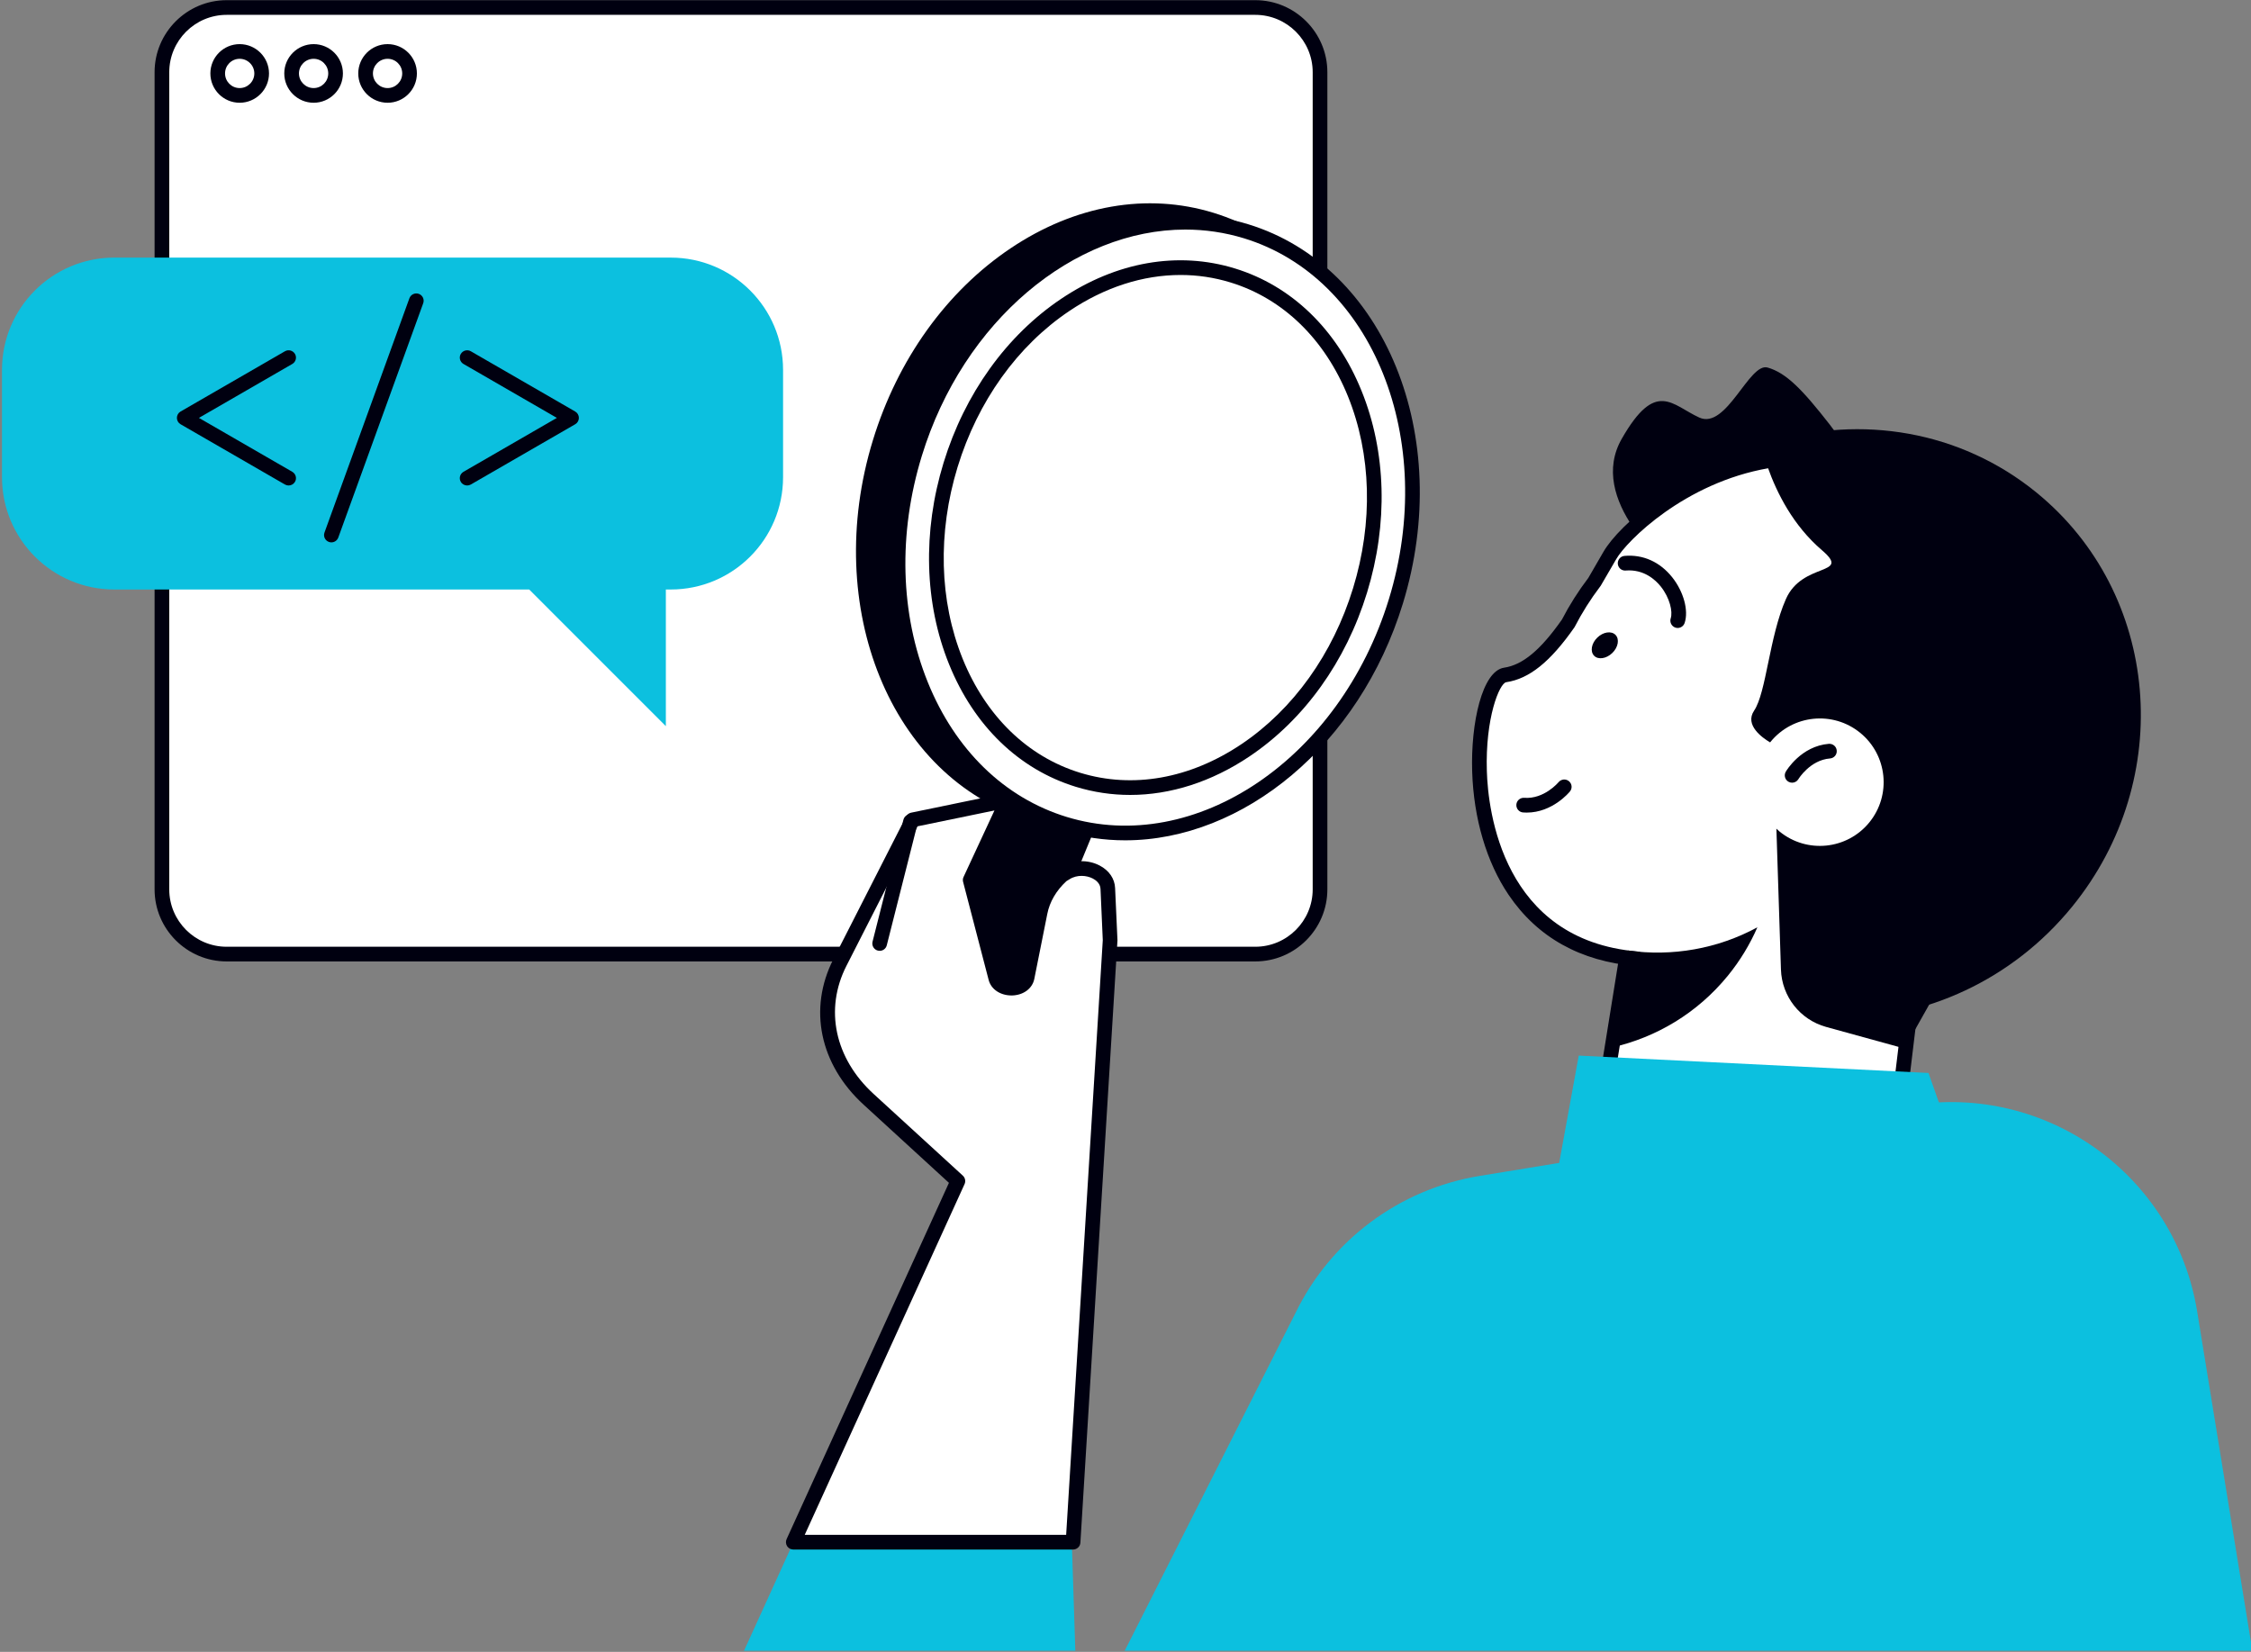
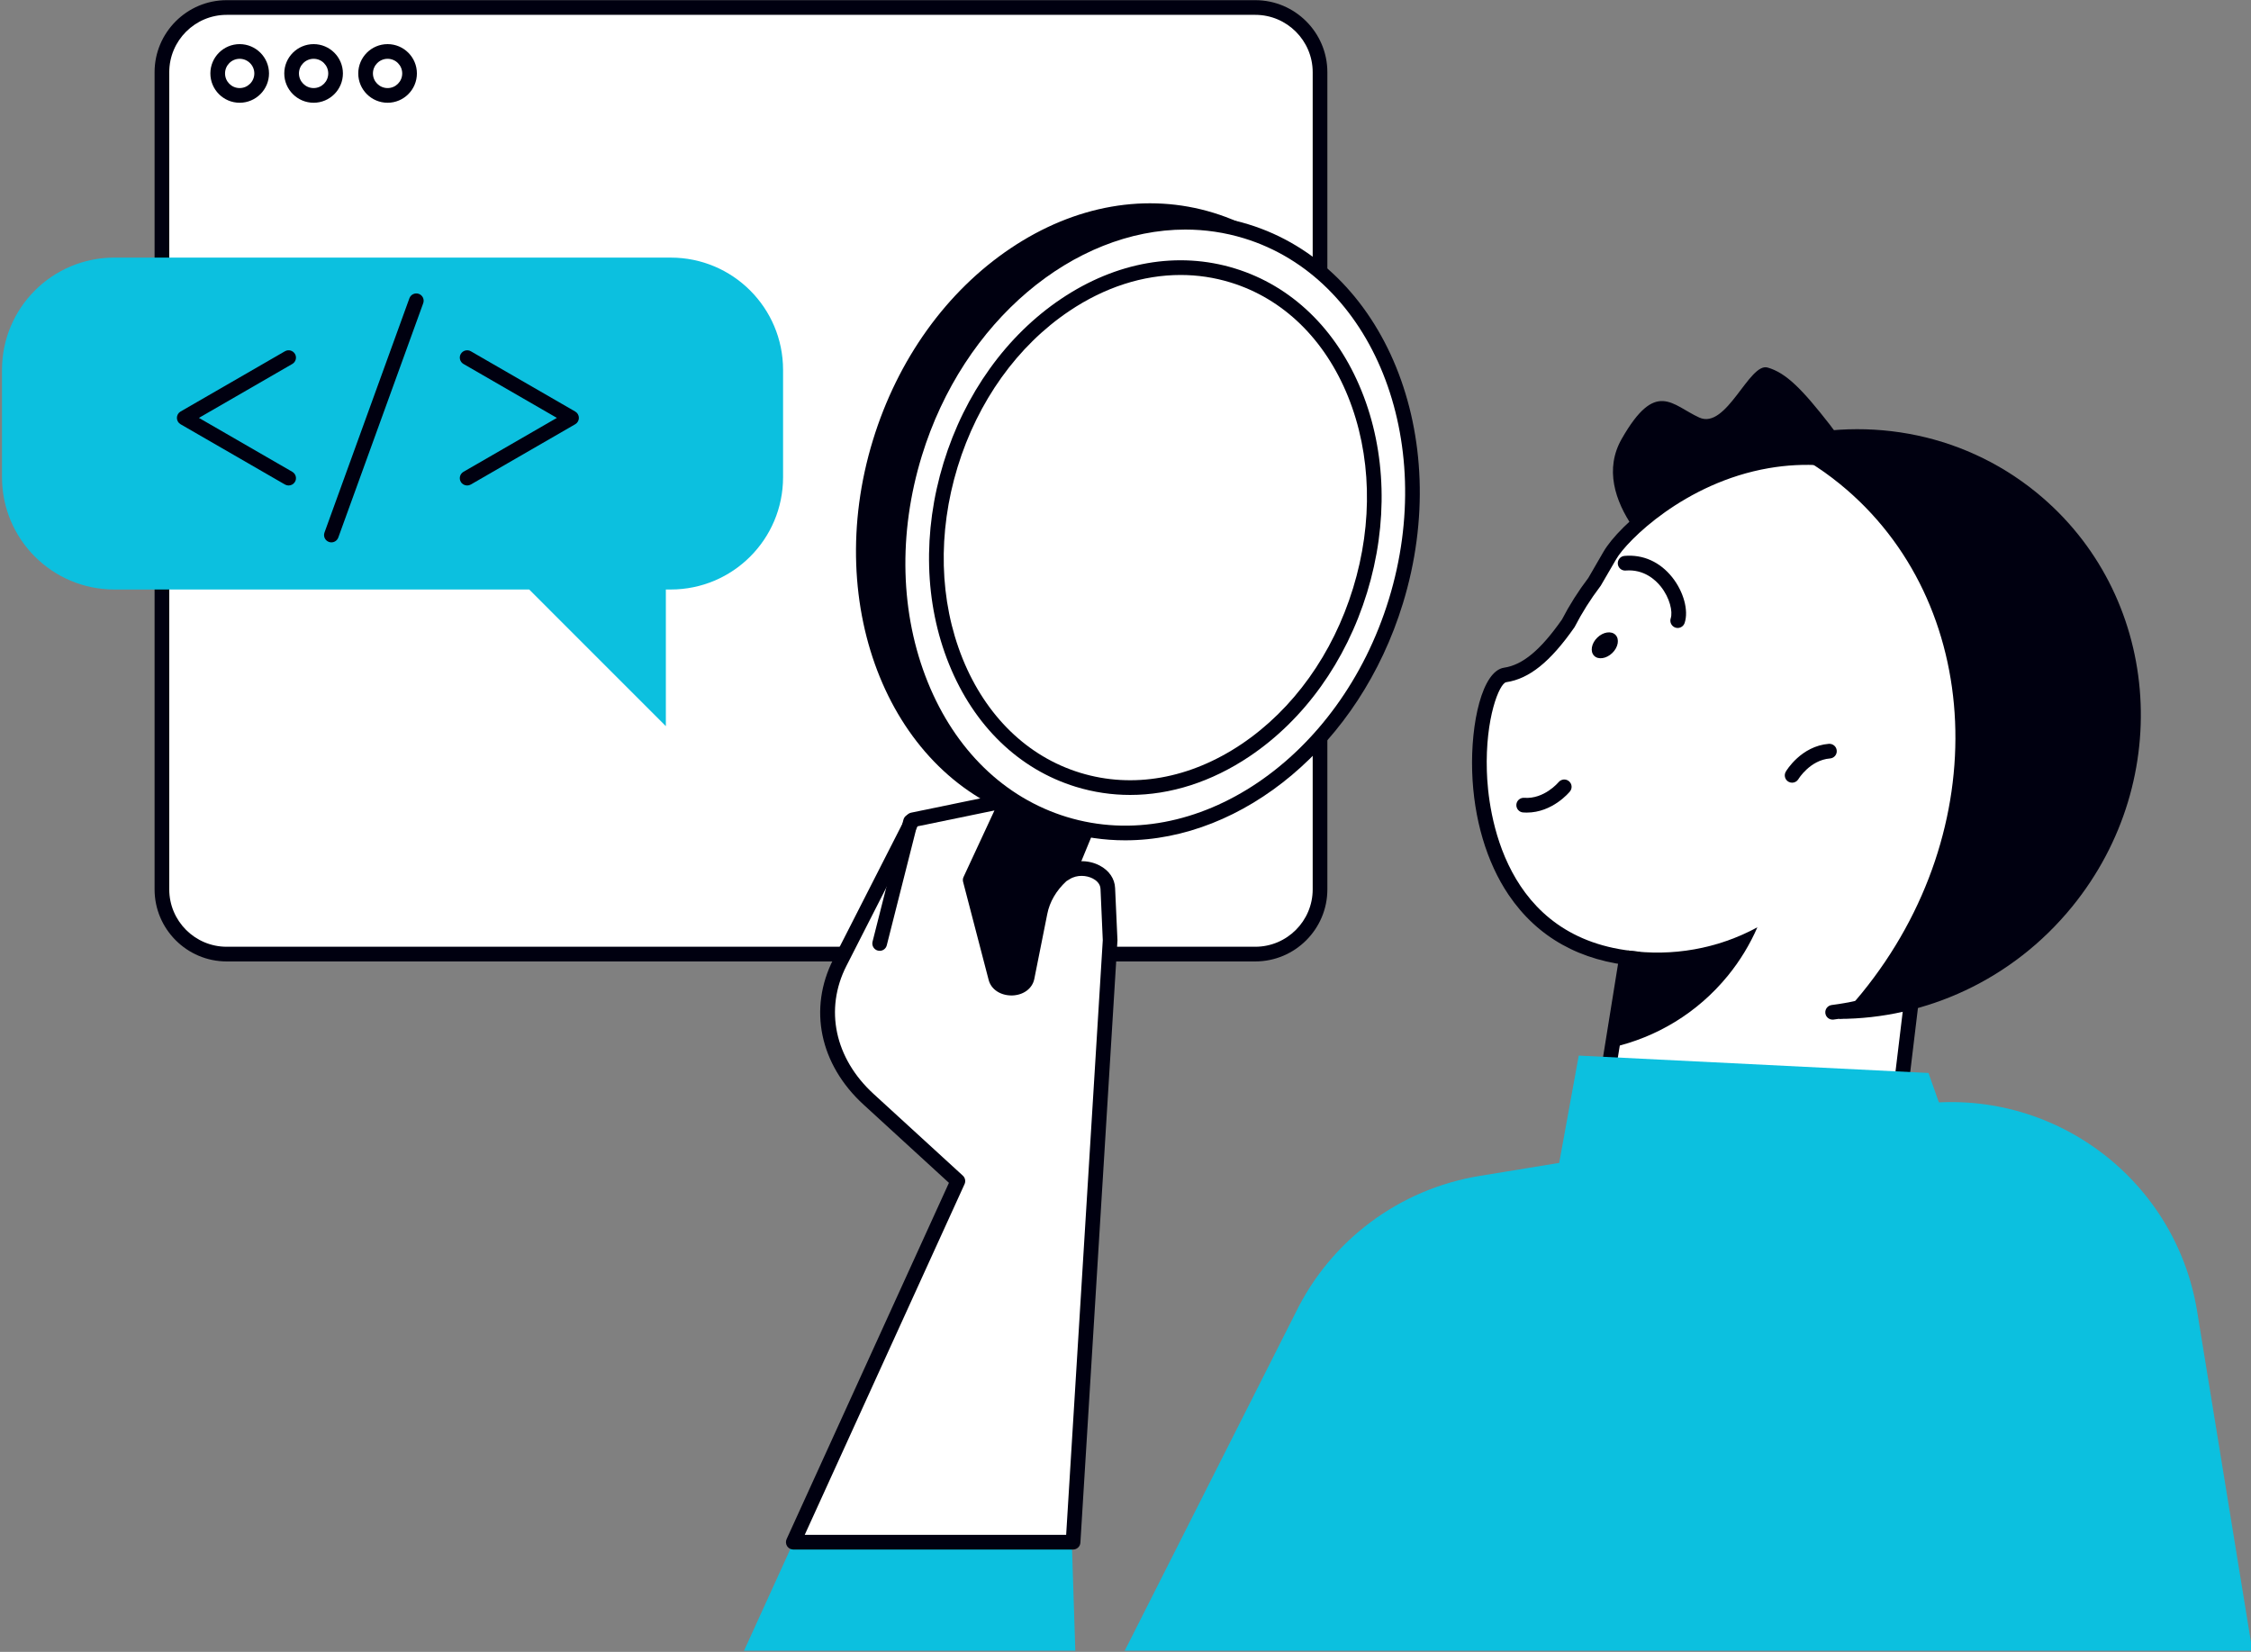
<svg xmlns="http://www.w3.org/2000/svg" width="100%" height="100%" viewBox="0 0 1278 938" version="1.1" xml:space="preserve" style="fill-rule:evenodd;clip-rule:evenodd;stroke-linejoin:round;stroke-miterlimit:2;">
  <rect x="0" y="0" width="1278" height="938" fill="#808080" stroke="none" />
  <g transform="matrix(4.167,0,0,4.167,-13949.9,-1235.18)">
    <path d="M3518.74,426.431L3378.59,426.431C3373.72,426.431 3369.77,422.483 3369.77,417.614L3369.77,306.261C3369.77,301.391 3373.72,297.444 3378.59,297.444L3518.74,297.444C3523.61,297.444 3527.56,301.391 3527.56,306.261L3527.56,417.614C3527.56,422.483 3523.61,426.431 3518.74,426.431Z" style="fill:white;fill-rule:nonzero;" />
  </g>
  <g transform="matrix(4.167,0,0,4.167,-13949.9,-1235.18)">
    <path d="M3378.59,298.443C3374.28,298.443 3370.77,301.95 3370.77,306.261L3370.77,417.614C3370.77,421.925 3374.28,425.431 3378.59,425.431L3518.74,425.431C3523.05,425.431 3526.56,421.925 3526.56,417.614L3526.56,306.261C3526.56,301.95 3523.05,298.443 3518.74,298.443L3378.59,298.443ZM3518.74,427.431L3378.59,427.431C3373.18,427.431 3368.77,423.027 3368.77,417.614L3368.77,306.261C3368.77,300.847 3373.18,296.443 3378.59,296.443L3518.74,296.443C3524.15,296.443 3528.56,300.847 3528.56,306.261L3528.56,417.614C3528.56,423.027 3524.15,427.431 3518.74,427.431Z" style="fill:rgb(0,0,16);fill-rule:nonzero;" />
  </g>
  <g transform="matrix(4.167,0,0,4.167,-13949.9,-1235.18)">
    <path d="M3380.36,304.432C3379.26,304.432 3378.37,305.327 3378.37,306.427C3378.37,307.526 3379.26,308.421 3380.36,308.421C3381.46,308.421 3382.36,307.526 3382.36,306.427C3382.36,305.327 3381.46,304.432 3380.36,304.432ZM3380.36,310.421C3378.16,310.421 3376.37,308.629 3376.37,306.427C3376.37,304.224 3378.16,302.432 3380.36,302.432C3382.56,302.432 3384.36,304.224 3384.36,306.427C3384.36,308.629 3382.56,310.421 3380.36,310.421Z" style="fill:rgb(0,0,16);fill-rule:nonzero;" />
  </g>
  <g transform="matrix(4.167,0,0,4.167,-13949.9,-1235.18)">
    <path d="M3390.44,304.432C3389.34,304.432 3388.44,305.327 3388.44,306.427C3388.44,307.526 3389.34,308.421 3390.44,308.421C3391.54,308.421 3392.43,307.526 3392.43,306.427C3392.43,305.327 3391.54,304.432 3390.44,304.432ZM3390.44,310.421C3388.24,310.421 3386.44,308.629 3386.44,306.427C3386.44,304.224 3388.24,302.432 3390.44,302.432C3392.64,302.432 3394.43,304.224 3394.43,306.427C3394.43,308.629 3392.64,310.421 3390.44,310.421Z" style="fill:rgb(0,0,16);fill-rule:nonzero;" />
  </g>
  <g transform="matrix(4.167,0,0,4.167,-13949.9,-1235.18)">
    <path d="M3400.52,304.432C3399.42,304.432 3398.52,305.327 3398.52,306.427C3398.52,307.526 3399.42,308.421 3400.52,308.421C3401.62,308.421 3402.51,307.526 3402.51,306.427C3402.51,305.327 3401.62,304.432 3400.52,304.432ZM3400.52,310.421C3398.31,310.421 3396.52,308.629 3396.52,306.427C3396.52,304.224 3398.31,302.432 3400.52,302.432C3402.72,302.432 3404.51,304.224 3404.51,306.427C3404.51,308.629 3402.72,310.421 3400.52,310.421Z" style="fill:rgb(0,0,16);fill-rule:nonzero;" />
  </g>
  <g transform="matrix(4.167,0,0,4.167,-13949.9,-1235.18)">
    <path d="M3494.22,521.364L3493.75,506.838L3455.63,506.981L3449.08,521.364L3494.22,521.364Z" style="fill:rgb(12,192,223);fill-rule:nonzero;" />
  </g>
  <g transform="matrix(4.167,0,0,4.167,-13949.9,-1235.18)">
    <path d="M3482.76,443.593L3468.18,437.588L3483.34,400.771L3497.92,406.776L3482.76,443.593Z" style="fill:rgb(0,0,16);fill-rule:nonzero;" />
  </g>
  <g transform="matrix(4.167,0,0,4.167,-13949.9,-1235.18)">
    <path d="M3533.15,376.796C3526.31,399.096 3506.09,412.674 3487.99,407.125C3469.89,401.575 3460.76,378.999 3467.6,356.7C3474.43,334.4 3494.65,320.822 3512.75,326.371C3530.85,331.921 3539.98,354.497 3533.15,376.796Z" style="fill:rgb(0,0,16);fill-rule:nonzero;" />
  </g>
  <g transform="matrix(4.167,0,0,4.167,-13949.9,-1235.18)">
    <path d="M3533.15,376.797L3533.16,376.797L3533.15,376.797ZM3504.41,326.125C3498.37,326.125 3492.21,328.09 3486.51,331.923C3478.17,337.523 3471.79,346.427 3468.55,356.993C3461.89,378.729 3470.74,400.79 3488.29,406.169C3496.75,408.761 3505.96,407.132 3514.24,401.574C3522.57,395.973 3528.95,387.07 3532.19,376.504C3535.43,365.937 3535.14,354.99 3531.37,345.678C3527.64,336.438 3520.92,329.922 3512.46,327.328C3509.83,326.523 3507.13,326.125 3504.41,326.125ZM3496.34,409.374C3493.42,409.374 3490.52,408.946 3487.7,408.081C3469.1,402.379 3459.65,379.198 3466.64,356.407C3470.01,345.403 3476.67,336.118 3485.39,330.262C3494.17,324.362 3504,322.643 3513.04,325.416C3522.09,328.189 3529.26,335.119 3533.23,344.928C3537.17,354.664 3537.47,366.086 3534.1,377.09C3530.73,388.094 3524.07,397.379 3515.35,403.234C3509.31,407.293 3502.77,409.374 3496.34,409.374Z" style="fill:rgb(0,0,16);fill-rule:nonzero;" />
  </g>
  <g transform="matrix(4.167,0,0,4.167,-13949.9,-1235.18)">
    <path d="M3537.89,378.365C3531.06,400.664 3510.84,414.242 3492.74,408.693C3474.64,403.143 3465.51,380.567 3472.35,358.268C3479.18,335.969 3499.4,322.39 3517.5,327.939C3535.6,333.489 3544.73,356.065 3537.89,378.365Z" style="fill:white;fill-rule:nonzero;" />
  </g>
  <g transform="matrix(4.167,0,0,4.167,-13949.9,-1235.18)">
    <path d="M3509.21,327.702C3494.04,327.702 3478.97,340.088 3473.3,358.561C3470.06,369.128 3470.35,380.075 3474.12,389.386C3477.86,398.626 3484.57,405.143 3493.03,407.737C3510.58,413.115 3530.27,399.807 3536.94,378.071L3537.89,378.364L3536.94,378.071C3543.6,356.335 3534.75,334.274 3517.21,328.895C3514.57,328.088 3511.89,327.702 3509.21,327.702ZM3501.01,410.928C3498.14,410.928 3495.27,410.514 3492.45,409.649C3483.4,406.875 3476.23,399.945 3472.27,390.136C3468.33,380.4 3468.02,368.978 3471.39,357.975C3478.38,335.184 3499.2,321.279 3517.79,326.983C3536.39,332.685 3545.84,355.866 3538.85,378.657C3532.92,397.99 3517.04,410.928 3501.01,410.928Z" style="fill:rgb(0,0,16);fill-rule:nonzero;" />
  </g>
  <g transform="matrix(4.167,0,0,4.167,-13949.9,-1235.18)">
    <path d="M3533.01,376.868C3527.2,395.847 3509.99,407.404 3494.58,402.681C3479.18,397.958 3471.41,378.743 3477.23,359.764C3483.04,340.785 3500.25,329.228 3515.66,333.951C3531.06,338.675 3538.83,357.889 3533.01,376.868Z" style="fill:white;fill-rule:nonzero;" />
  </g>
  <g transform="matrix(4.167,0,0,4.167,-13949.9,-1235.18)">
    <path d="M3508.56,333.89C3503.44,333.89 3498.23,335.554 3493.4,338.8C3486.33,343.548 3480.93,351.097 3478.18,360.057C3475.44,369.017 3475.68,378.3 3478.87,386.193C3482.04,394.014 3487.72,399.53 3494.88,401.724C3502.04,403.92 3509.83,402.536 3516.84,397.833C3523.91,393.085 3529.31,385.535 3532.06,376.575C3534.81,367.615 3534.56,358.333 3531.37,350.439C3528.2,342.618 3522.52,337.102 3515.36,334.908C3513.14,334.227 3510.86,333.89 3508.56,333.89ZM3501.69,404.744C3499.19,404.744 3496.71,404.378 3494.29,403.636C3486.55,401.262 3480.41,395.334 3477.02,386.943C3473.65,378.626 3473.39,368.869 3476.27,359.471C3479.15,350.073 3484.84,342.142 3492.29,337.139C3499.8,332.092 3508.21,330.621 3515.95,332.996C3523.69,335.37 3529.83,341.299 3533.22,349.689C3536.59,358.007 3536.85,367.763 3533.97,377.161C3531.09,386.559 3525.4,394.49 3517.95,399.493C3512.78,402.965 3507.19,404.744 3501.69,404.744Z" style="fill:rgb(0,0,16);fill-rule:nonzero;" />
  </g>
  <g transform="matrix(4.167,0,0,4.167,-13949.9,-1235.18)">
    <path d="M3602.46,479.939L3564.6,456.162L3571.25,414.91L3609.55,421.083L3602.46,479.939Z" style="fill:white;fill-rule:nonzero;" />
  </g>
  <g transform="matrix(4.167,0,0,4.167,-13949.9,-1235.18)">
    <path d="M3565.7,455.668L3601.65,478.254L3608.44,421.917L3572.08,416.056L3565.7,455.668ZM3602.46,480.939C3602.27,480.939 3602.09,480.887 3601.92,480.786L3564.07,457.009C3563.73,456.795 3563.55,456.399 3563.62,456.003L3570.26,414.751C3570.31,414.489 3570.45,414.255 3570.67,414.099C3570.88,413.944 3571.15,413.877 3571.41,413.923L3609.71,420.095C3610.24,420.181 3610.61,420.67 3610.54,421.203L3603.45,480.059C3603.41,480.399 3603.2,480.694 3602.89,480.842C3602.75,480.907 3602.6,480.939 3602.46,480.939Z" style="fill:rgb(0,0,16);fill-rule:nonzero;" />
  </g>
  <g transform="matrix(4.167,0,0,4.167,-13949.9,-1235.18)">
    <path d="M3604.11,367.374C3604.11,367.374 3583.04,379.142 3578.63,376.374C3574.22,373.606 3564,364.397 3568.66,356.229C3573.32,348.062 3575.51,351.621 3579.23,353.317C3582.94,355.012 3586.03,345.784 3588.54,346.504C3591.06,347.223 3593.24,349.441 3597.03,354.303C3600.82,359.164 3604.11,367.374 3604.11,367.374Z" style="fill:rgb(0,0,16);fill-rule:nonzero;" />
  </g>
  <g transform="matrix(4.167,0,0,4.167,-13949.9,-1235.18)">
    <path d="M3597.4,434.362C3606.69,433.19 3615.64,428.502 3622.12,420.549C3635.2,404.481 3632.9,381.535 3617.63,368.511C3592.59,347.145 3570.09,366.821 3567.04,372.122C3566.32,373.365 3565.63,374.565 3564.95,375.721C3563.58,377.528 3562.39,379.415 3561.38,381.365C3558.65,385.264 3555.94,387.925 3552.79,388.392C3547.96,389.107 3543.91,424.795 3570.73,427.073L3597.4,434.362Z" style="fill:white;fill-rule:nonzero;" />
  </g>
  <g transform="matrix(4.167,0,0,4.167,-13949.9,-1235.18)">
    <path d="M3597.4,435.362C3596.9,435.362 3596.47,434.993 3596.41,434.487C3596.34,433.939 3596.73,433.439 3597.28,433.37C3606.7,432.18 3615.25,427.403 3621.34,419.918C3633.99,404.389 3632.07,382.143 3616.99,369.272C3607.96,361.577 3598.44,358.528 3588.68,360.218C3577.27,362.189 3569.35,370.112 3567.91,372.621C3567.19,373.866 3566.49,375.07 3565.81,376.23C3565.79,376.263 3565.77,376.296 3565.74,376.326C3564.42,378.067 3563.25,379.917 3562.27,381.824C3562.25,381.864 3562.22,381.902 3562.2,381.938C3558.92,386.622 3556.06,388.918 3552.93,389.382C3552.01,389.517 3550.06,394.239 3550.29,401.506C3550.45,406.875 3552.43,424.514 3570.82,426.077C3571.37,426.124 3571.78,426.607 3571.73,427.158C3571.68,427.709 3571.2,428.125 3570.65,428.069C3563.03,427.422 3557.17,424.152 3553.25,418.352C3550.25,413.918 3548.49,407.957 3548.29,401.567C3548.08,394.952 3549.65,387.845 3552.64,387.403C3555.17,387.028 3557.6,385.005 3560.52,380.845C3561.54,378.875 3562.75,376.964 3564.12,375.164C3564.79,374.025 3565.47,372.845 3566.17,371.623C3568.3,367.927 3576.99,360.208 3588.34,358.247C3598.71,356.447 3608.79,359.65 3618.28,367.751C3634.21,381.333 3636.23,404.803 3622.89,421.181C3616.47,429.066 3607.46,434.1 3597.53,435.354C3597.48,435.359 3597.44,435.362 3597.4,435.362Z" style="fill:rgb(0,0,16);fill-rule:nonzero;" />
  </g>
  <g transform="matrix(4.167,0,0,4.167,-13949.9,-1235.18)">
    <path d="M3625.16,363.525C3614.76,355.057 3601.22,352.959 3589.03,356.657C3592.33,358.123 3595.49,360.008 3598.4,362.378C3618.15,378.457 3619.48,409.507 3601.39,431.73C3600.38,432.965 3599.33,434.137 3598.25,435.264C3610.03,435.247 3621.85,430.013 3630.03,419.975C3644.22,402.544 3642.04,377.27 3625.16,363.525Z" style="fill:rgb(0,0,16);fill-rule:nonzero;" />
  </g>
  <g transform="matrix(4.167,0,0,4.167,-13949.9,-1235.18)">
-     <path d="M3591.03,378.065C3593.29,372.915 3600.06,374.923 3595.94,371.391C3588.14,364.711 3586.99,353.692 3586.99,353.692C3609.57,351.861 3625.9,388.093 3625.9,388.093L3612.44,429.97L3607.19,439.297L3596.52,436.358C3592.97,435.383 3590.48,432.213 3590.36,428.537L3589.74,409.338C3589.89,409.473 3590.03,409.611 3590.18,409.738C3593.9,412.765 3599.37,412.206 3602.4,408.488C3605.43,404.769 3604.87,399.301 3601.15,396.273C3597.43,393.244 3591.96,393.804 3588.93,397.523C3588.92,397.543 3588.9,397.565 3588.89,397.586C3587.81,396.948 3585.38,395.226 3586.7,393.262C3588.37,390.776 3588.76,383.216 3591.03,378.065Z" style="fill:rgb(0,0,16);fill-rule:nonzero;" />
-   </g>
+     </g>
  <g transform="matrix(4.167,0,0,4.167,-13949.9,-1235.18)">
    <path d="M3555.72,407.149C3555.56,407.149 3555.4,407.143 3555.23,407.131C3554.68,407.091 3554.27,406.611 3554.31,406.06C3554.35,405.511 3554.83,405.098 3555.38,405.136C3558.11,405.34 3560.04,403.028 3560.06,403.006C3560.42,402.58 3561.04,402.517 3561.47,402.868C3561.9,403.218 3561.96,403.844 3561.61,404.271C3561.51,404.393 3559.23,407.149 3555.72,407.149Z" style="fill:rgb(0,0,16);fill-rule:nonzero;" />
  </g>
  <g transform="matrix(4.167,0,0,4.167,-13949.9,-1235.18)">
    <path d="M3591.88,403.077C3591.7,403.077 3591.53,403.032 3591.37,402.937C3590.9,402.657 3590.74,402.047 3591.02,401.572C3591.1,401.429 3593.11,398.079 3596.89,397.778C3597.44,397.745 3597.92,398.146 3597.96,398.696C3598.01,399.247 3597.6,399.728 3597.05,399.772C3594.32,399.989 3592.75,402.562 3592.74,402.589C3592.55,402.902 3592.22,403.077 3591.88,403.077Z" style="fill:rgb(0,0,16);fill-rule:nonzero;" />
  </g>
  <g transform="matrix(4.167,0,0,4.167,-13949.9,-1235.18)">
    <path d="M3576.29,381.992C3576.19,381.992 3576.08,381.976 3575.98,381.942C3575.46,381.77 3575.17,381.206 3575.34,380.68C3575.64,379.765 3575.22,377.894 3573.99,376.345C3573.27,375.44 3571.69,373.968 3569.22,374.163C3568.66,374.22 3568.18,373.803 3568.13,373.253C3568.09,372.702 3568.49,372.218 3569.04,372.171C3571.58,371.948 3573.89,372.994 3575.56,375.103C3577.1,377.056 3577.8,379.606 3577.24,381.303C3577.1,381.724 3576.71,381.992 3576.29,381.992Z" style="fill:rgb(0,0,16);fill-rule:nonzero;" />
  </g>
  <g transform="matrix(4.167,0,0,4.167,-13949.9,-1235.18)">
    <path d="M3567.38,385.404C3566.57,386.187 3565.46,386.352 3564.9,385.773C3564.34,385.194 3564.53,384.089 3565.34,383.305C3566.14,382.521 3567.25,382.356 3567.82,382.935C3568.38,383.515 3568.19,384.62 3567.38,385.404Z" style="fill:rgb(0,0,16);fill-rule:nonzero;" />
  </g>
  <g transform="matrix(4.167,0,0,4.167,-13949.9,-1235.18)">
    <path d="M3569.5,425.941L3567.37,439.144C3573.36,437.785 3578.96,434.494 3583.14,429.361C3584.81,427.309 3586.14,425.091 3587.15,422.779C3581.74,425.719 3575.53,426.799 3569.5,425.941Z" style="fill:rgb(0,0,16);fill-rule:nonzero;" />
  </g>
  <g transform="matrix(4.167,0,0,4.167,-13949.9,-1235.18)">
    <path d="M3492.88,415.391L3492.39,415.699C3490.82,417.134 3489.79,418.888 3489.42,420.763L3487.65,429.62C3487.27,431.509 3483.86,431.572 3483.37,429.699L3479.9,416.342L3484.94,405.479L3472.05,408.139L3462.14,427.586C3458.93,433.886 3460.44,441.078 3466.06,446.219L3478.22,457.356L3455.79,506.572L3493.91,506.572L3498.96,424.545L3498.64,417.487C3498.54,415.18 3495.16,413.951 3492.88,415.391Z" style="fill:white;fill-rule:nonzero;" />
  </g>
  <g transform="matrix(4.167,0,0,4.167,-13949.9,-1235.18)">
    <path d="M3492.88,415.391L3492.89,415.391L3492.88,415.391ZM3457.35,505.572L3492.97,505.572L3497.96,424.536L3497.65,417.531C3497.61,416.772 3496.98,416.33 3496.6,416.134C3495.78,415.705 3494.47,415.568 3493.42,416.237L3493,416.497C3491.62,417.776 3490.72,419.318 3490.4,420.959L3488.63,429.817C3488.37,431.12 3487.16,432.025 3485.61,432.069C3484.05,432.095 3482.75,431.262 3482.41,429.951L3478.93,416.595C3478.87,416.37 3478.89,416.132 3478.99,415.922L3483.2,406.86L3472.72,409.021L3463.03,428.04C3460.02,433.951 3461.44,440.635 3466.73,445.482L3478.89,456.618C3479.21,456.91 3479.31,457.376 3479.13,457.77L3457.35,505.572ZM3493.91,507.572L3455.79,507.572C3455.45,507.572 3455.14,507.399 3454.95,507.113C3454.77,506.827 3454.74,506.467 3454.88,506.157L3477,457.602L3465.38,446.957C3459.39,441.475 3457.81,433.879 3461.25,427.132L3471.16,407.685C3471.3,407.415 3471.55,407.221 3471.85,407.16L3484.74,404.5C3485.11,404.427 3485.49,404.563 3485.73,404.858C3485.96,405.155 3486.01,405.557 3485.85,405.9L3480.96,416.438L3484.34,429.447C3484.46,429.895 3485.06,430.073 3485.55,430.07C3485.92,430.059 3486.57,429.912 3486.67,429.425L3488.44,420.568C3488.85,418.48 3489.99,416.541 3491.72,414.961C3491.76,414.921 3491.81,414.885 3491.86,414.853L3492.35,414.546C3493.87,413.585 3495.9,413.512 3497.53,414.361C3498.82,415.034 3499.59,416.157 3499.64,417.443L3499.96,424.501L3499.96,424.606L3494.91,506.634C3494.88,507.161 3494.44,507.572 3493.91,507.572Z" style="fill:rgb(0,0,16);fill-rule:nonzero;" />
  </g>
  <g transform="matrix(4.167,0,0,4.167,-13949.9,-1235.18)">
    <path d="M3467.56,424.988L3471.77,408.361L3467.56,424.988Z" style="fill:white;fill-rule:nonzero;" />
  </g>
  <g transform="matrix(4.167,0,0,4.167,-13949.9,-1235.18)">
    <path d="M3467.57,425.988C3467.48,425.988 3467.4,425.978 3467.32,425.958C3466.78,425.822 3466.46,425.278 3466.59,424.743L3470.8,408.116C3470.94,407.581 3471.48,407.262 3472.01,407.391C3472.55,407.527 3472.87,408.071 3472.74,408.606L3468.53,425.233C3468.42,425.686 3468.01,425.988 3467.57,425.988Z" style="fill:rgb(0,0,16);fill-rule:nonzero;" />
  </g>
  <g transform="matrix(4.167,0,0,4.167,-13949.9,-1235.18)">
    <path d="M3558.81,462.212L3562.81,440.264L3610.46,442.631L3616.68,460.217L3558.81,462.212Z" style="fill:rgb(12,192,223);fill-rule:nonzero;" />
  </g>
  <g transform="matrix(4.167,0,0,4.167,-13949.9,-1235.18)">
    <path d="M3500.95,521.364L3524.19,475.386C3529.01,465.433 3538.37,458.449 3549.29,456.662L3608.04,447.048C3626.58,444.015 3644.06,456.595 3647.07,475.136L3654.59,521.364L3500.95,521.364Z" style="fill:rgb(12,192,223);fill-rule:nonzero;" />
  </g>
  <g transform="matrix(4.167,0,0,4.167,-13949.9,-1235.18)">
    <path d="M3439.1,331.523L3363.28,331.523C3354.83,331.523 3347.98,338.373 3347.98,346.823L3347.98,361.449C3347.98,369.899 3354.83,376.749 3363.28,376.749L3419.81,376.749L3438.43,395.371L3438.43,376.749L3439.1,376.749C3447.55,376.749 3454.4,369.899 3454.4,361.449L3454.4,346.823C3454.4,338.373 3447.55,331.523 3439.1,331.523Z" style="fill:rgb(12,192,223);fill-rule:nonzero;" />
  </g>
  <g transform="matrix(4.167,0,0,4.167,-13949.9,-1235.18)">
    <path d="M3387.03,362.576C3386.86,362.576 3386.69,362.533 3386.53,362.442L3372.31,354.23C3372,354.052 3371.81,353.721 3371.81,353.364C3371.81,353.007 3372,352.677 3372.31,352.498L3386.53,344.286C3387.01,344.008 3387.62,344.173 3387.9,344.652C3388.18,345.131 3388.01,345.742 3387.53,346.018L3374.81,353.364L3387.53,360.71C3388.01,360.986 3388.18,361.597 3387.9,362.076C3387.71,362.396 3387.38,362.576 3387.03,362.576Z" style="fill:rgb(0,0,16);fill-rule:nonzero;" />
  </g>
  <g transform="matrix(4.167,0,0,4.167,-13949.9,-1235.18)">
    <path d="M3411.36,362.576C3411.01,362.576 3410.67,362.397 3410.49,362.076C3410.21,361.597 3410.38,360.986 3410.86,360.71L3423.58,353.364L3410.86,346.018C3410.38,345.742 3410.21,345.131 3410.49,344.652C3410.77,344.175 3411.38,344.008 3411.86,344.286L3426.08,352.498C3426.39,352.677 3426.58,353.007 3426.58,353.364C3426.58,353.721 3426.39,354.052 3426.08,354.23L3411.86,362.442C3411.7,362.533 3411.53,362.576 3411.36,362.576Z" style="fill:rgb(0,0,16);fill-rule:nonzero;" />
  </g>
  <g transform="matrix(4.167,0,0,4.167,-13949.9,-1235.18)">
    <path d="M3392.86,370.326C3392.74,370.326 3392.63,370.306 3392.52,370.266C3392,370.078 3391.73,369.505 3391.92,368.985L3403.49,337.061C3403.68,336.544 3404.25,336.28 3404.77,336.462C3405.29,336.65 3405.56,337.223 3405.37,337.743L3393.8,369.667C3393.65,370.073 3393.27,370.326 3392.86,370.326Z" style="fill:rgb(0,0,16);fill-rule:nonzero;" />
  </g>
</svg>